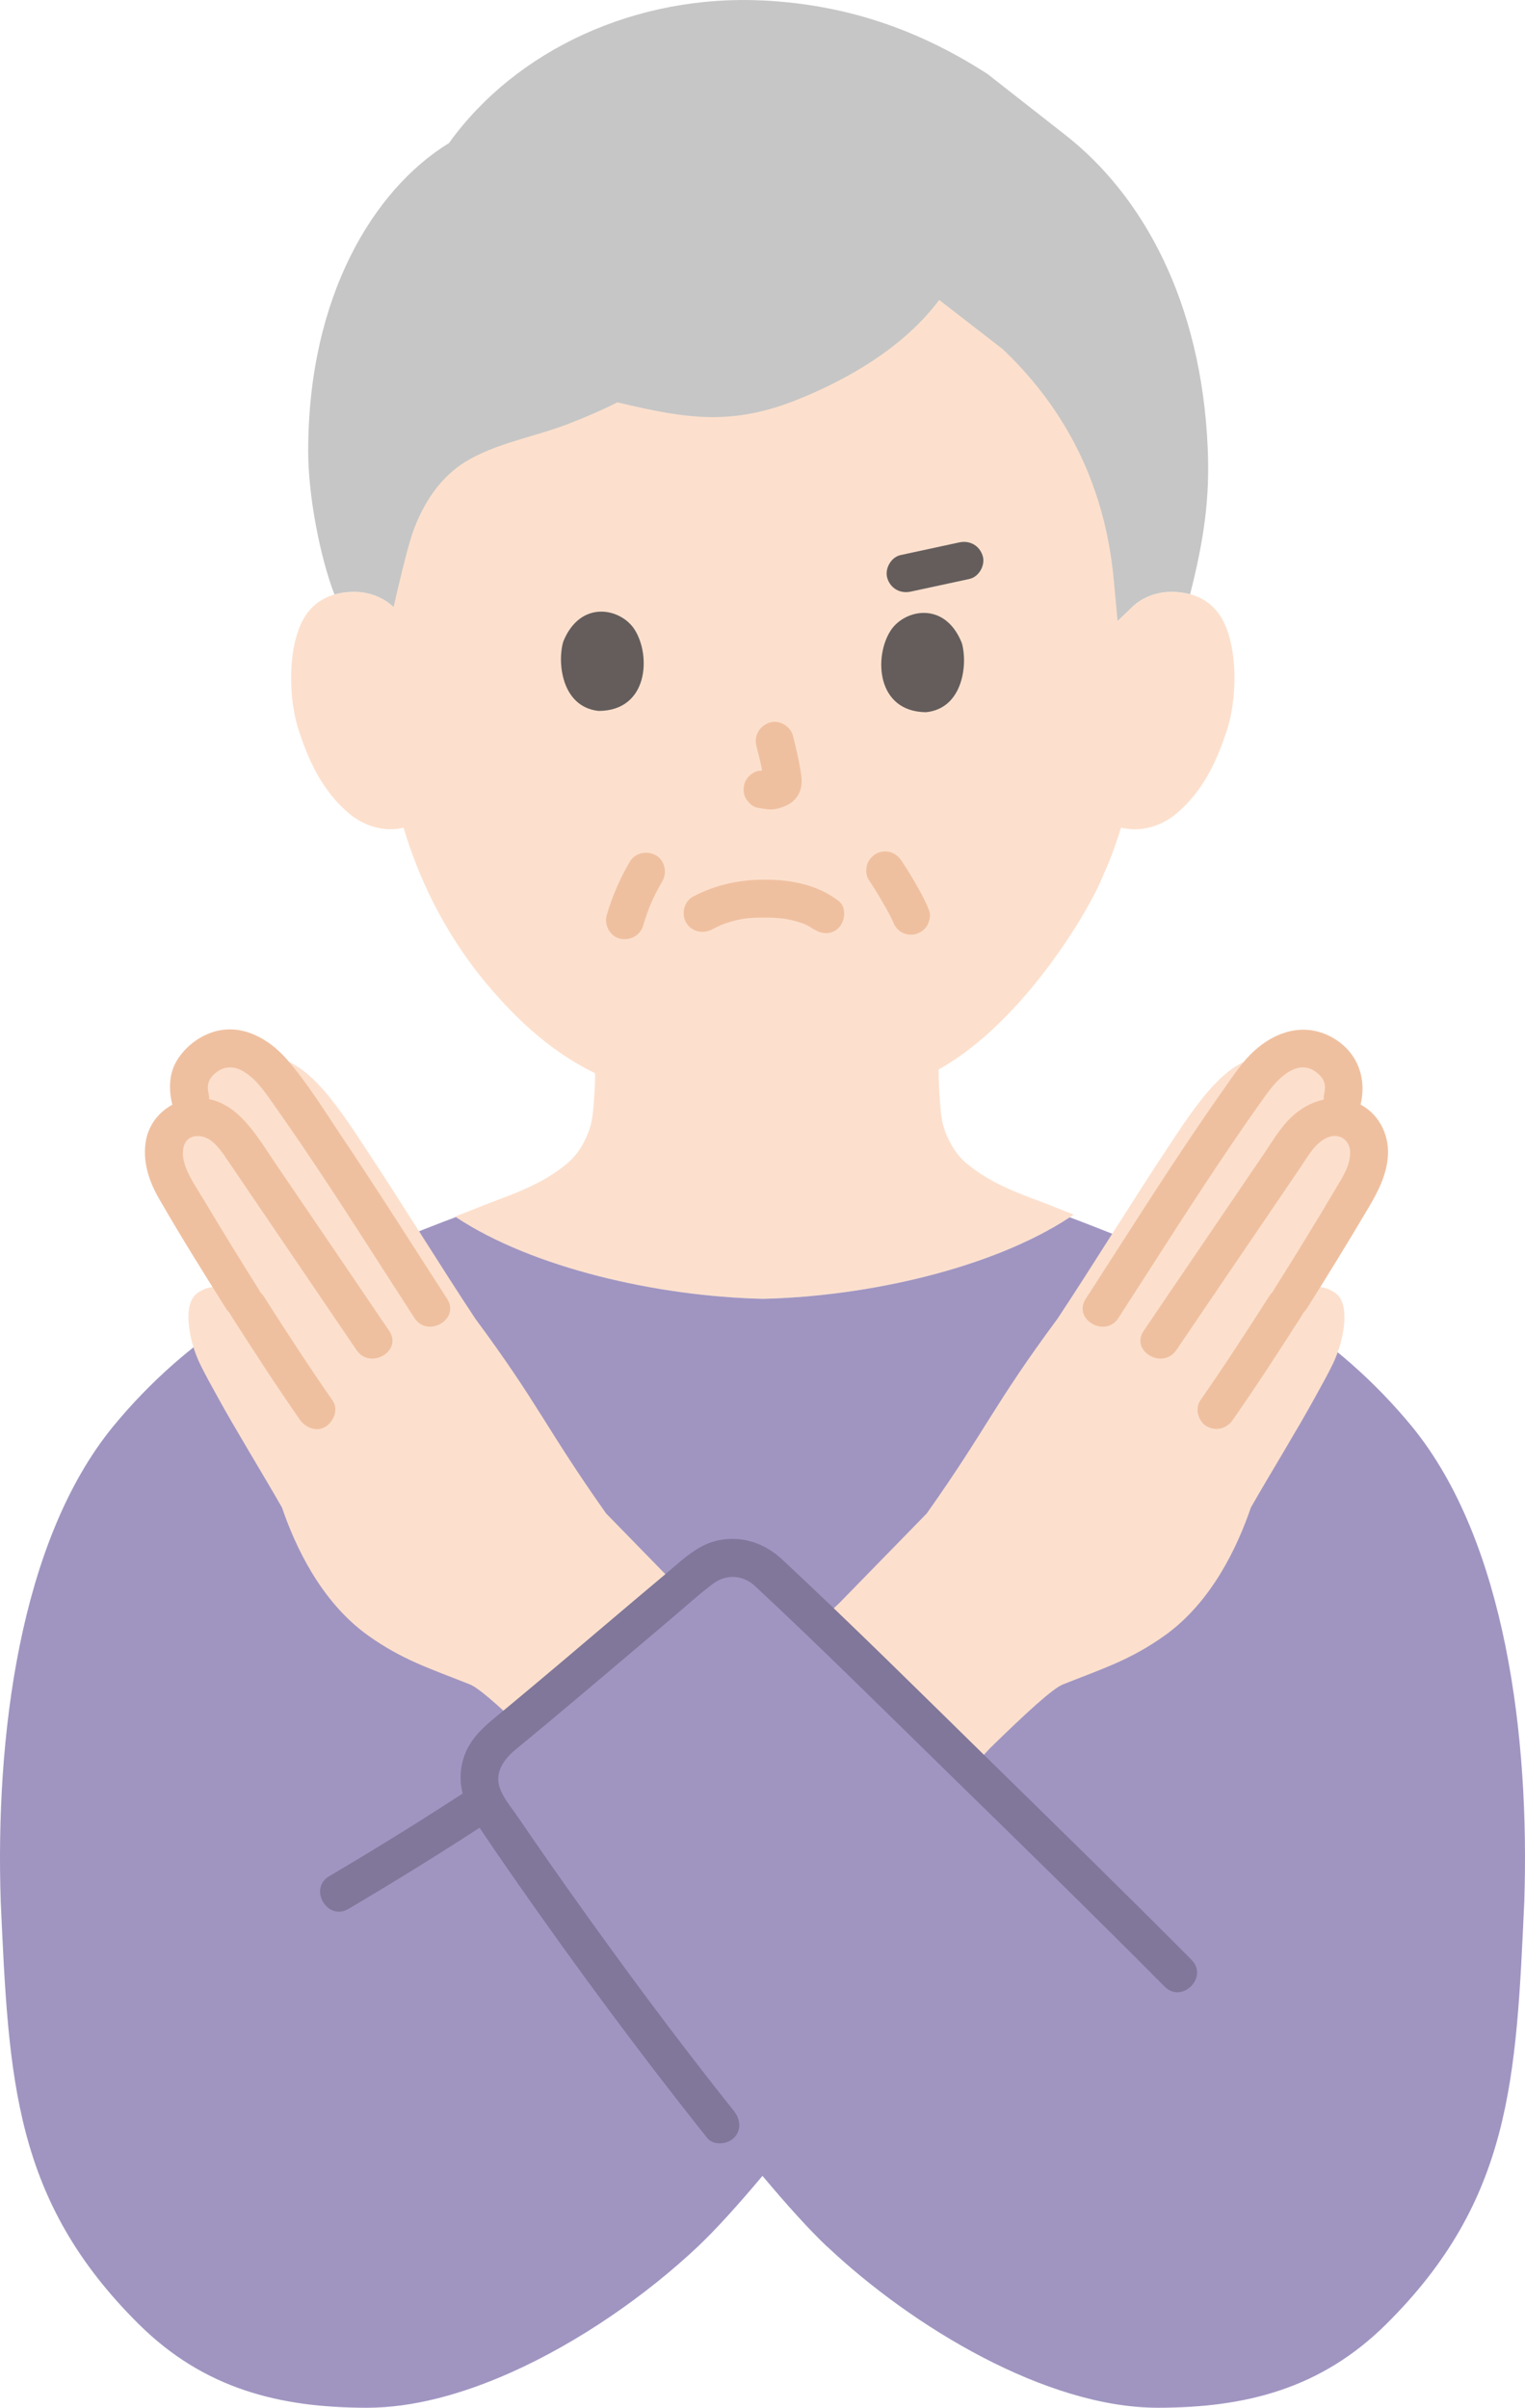
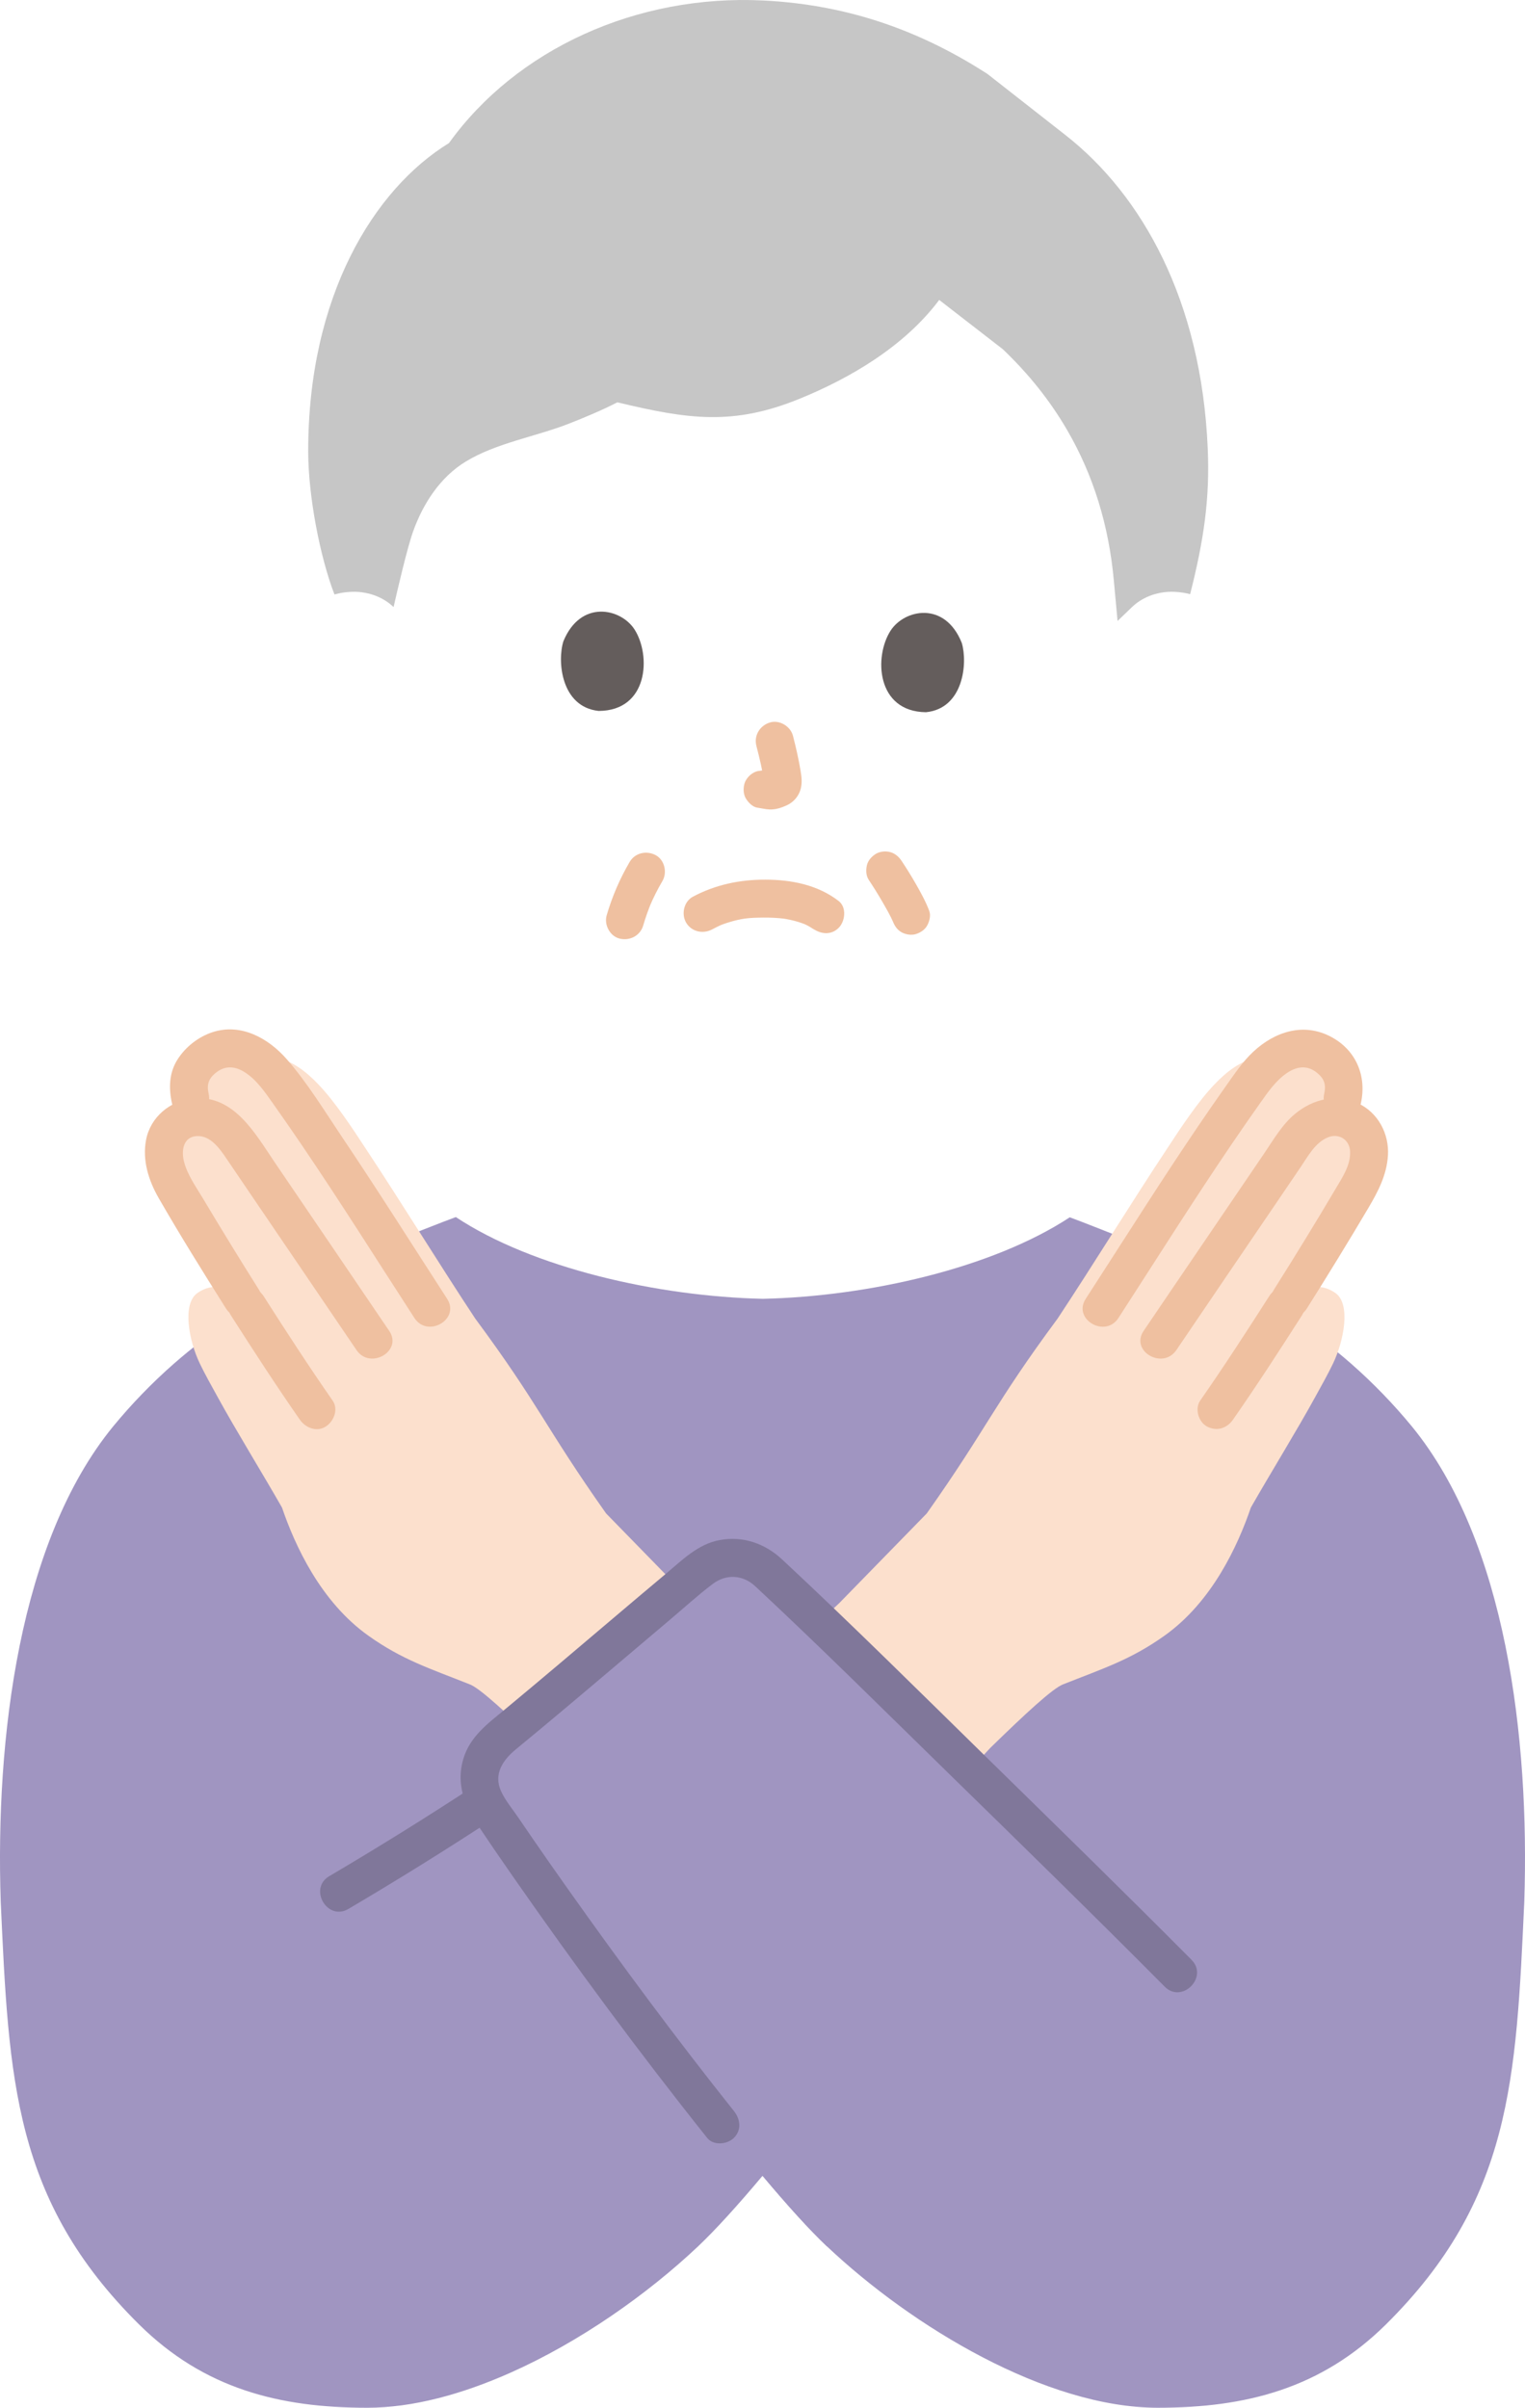
<svg xmlns="http://www.w3.org/2000/svg" id="b" width="193" height="304.755" viewBox="0 0 193 304.755">
  <defs>
    <style>.d{fill:#80779a;}.e{fill:none;}.f{fill:#a095c1;}.g{fill:#fce0cd;}.h{fill:#efc0a0;}.i{fill:#a095c1;}.j{fill:#c6c6c6;}.k{fill:#645d5c;}</style>
  </defs>
  <g id="c">
-     <path class="g" d="M143.265,76.839c1.509-1.45,3.541-1.994,5.281-1.933,3.785.133,5.396,2.181,6.089,3.383,2.069,3.588,1.982,10.2.593,14.292-.984,2.897-2.595,7.329-6.479,10.508-1.601,1.31-3.956,2.172-6.209,1.792,0,0-.243-.041-.668-.113-.724,2.36-1.616,4.673-2.16,5.795-1.57,4.212-10.106,18.806-20.925,24.805.01,1.099.03,2.09.168,3.951.089,1.268.188,2.655.664,3.903.634,1.634,1.486,3.051,2.863,4.16,2.902,2.348,5.894,3.467,9.579,4.844l3.835,1.514c-9.714,6.624-25.747,10.348-39.348,10.654-13.408-.305-29.247-3.93-38.976-10.397l4.487-1.772c3.685-1.377,6.676-2.496,9.579-4.844,1.377-1.109,2.229-2.526,2.863-4.16.475-1.248.575-2.635.664-3.903.119-1.597.149-2.548.148-3.479-5.047-2.435-9.574-6.307-13.879-11.5-5.463-6.59-8.605-13.668-10.362-19.583-2.407.641-5.017-.253-6.745-1.667-3.884-3.178-5.496-7.61-6.479-10.508-1.389-4.091-1.476-10.703.593-14.292.693-1.202,2.304-3.25,6.089-3.383,1.739-.061,3.772.483,5.281,1.933,0,0-6.653-43.404,48.826-43.404s44.63,43.404,44.63,43.404Z" />
    <path class="i" d="M64.553,300.341c-6.101,2.711-12.334,4.414-18.082,4.414-11.134,0-20.663-2.417-28.885-10.559C1.698,278.446,1.123,263.142.093,240.735c-.693-20.742,2.328-45.625,14.215-60.177,2.338-2.843,4.903-5.498,7.687-7.944,2.308-2.021,4.755-3.893,7.31-5.616,2.783-1.852,5.686-3.517,8.707-4.963,2.404-1.168,16.541-6.849,19.675-7.987,9.717,6.44,25.497,10.042,38.861,10.346,13.367-.301,29.083-3.903,38.837-10.317,3.223,1.173,17.213,6.796,19.603,7.957,3.021,1.446,5.924,3.11,8.707,4.963,2.556,1.724,5.002,3.596,7.31,5.616,2.783,2.447,5.349,5.101,7.687,7.944,11.897,14.551,14.908,39.434,14.215,60.177-1.03,22.407-1.605,37.711-17.493,53.461-8.222,8.142-17.751,10.559-28.885,10.559-14.066,0-31.034-10.193-41.871-20.425-2.199-2.08-5.002-5.181-8.152-8.935-3.15,3.754-5.963,6.855-8.162,8.935-6.408,6.051-14.961,12.088-23.789,16.012Z" />
    <path class="j" d="M135.063,54.449c-2.14-3.685-4.853-7.111-8.162-10.258,0,0-4.193-3.248-8.037-6.227-4.428,5.913-11.342,9.937-17.723,12.529-8.314,3.378-13.975,2.607-23.008.43-2.049,1.051-4.232,1.955-6.124,2.696-4.253,1.667-9.162,2.43-13.065,4.803-3.208,1.95-5.385,5.283-6.652,8.817-.77,2.147-1.988,7.436-2.482,9.6-1.509-1.45-3.541-1.994-5.281-1.933-.835.029-1.564.152-2.201.34-1.833-4.76-3.313-12.428-3.321-18.076-.03-19.718,8.339-33.247,17.815-39.061C65.347,6.244,80.555-.738,96.606.062c11.291.563,20.366,4.152,28.342,9.28,5.448,4.27,9.895,7.754,9.895,7.754,9.653,7.563,17.212,20.909,18.006,39.699.268,6.337-.478,11.504-2.229,18.412-.605-.165-1.293-.274-2.074-.302-1.739-.061-3.772.483-5.281,1.933,0,0-.914.879-1.829,1.757-.241-2.608-.482-5.217-.482-5.217-.637-6.885-2.574-13.219-5.891-18.931Z" />
    <path class="h" d="M90.119,117.642c.342-.182.687-.356,1.037-.523.083-.04.445-.214.08-.039-.382.183.055-.019.114-.04.253-.092.506-.183.764-.263,1.758-.546,2.65-.617,4.46-.635.474-.005.948.004,1.421.03.218.012.437.027.654.046.013.001.803.091.329.026.711.097,1.419.253,2.105.464.062.019.875.295.869.308-.01.024-.495-.243-.163-.065.12.064.247.117.368.18.178.093.353.191.523.297.196.123.801.578.068.011,1.024.792,2.396.999,3.394,0,.826-.826,1.032-2.597,0-3.394-2.651-2.049-5.97-2.696-9.275-2.705-3.236-.008-6.316.634-9.172,2.156-1.143.609-1.497,2.196-.861,3.284.677,1.157,2.136,1.473,3.284.861h0Z" />
    <path class="h" d="M95.726,94.408c.394,1.526.772,3.076.995,4.637l-.086-.638c.026.214.037.425.015.64l.086-.638c-.015.099-.038.192-.071.287l.242-.573c-.03.067-.061.124-.102.185l.375-.486c-.048.058-.093.102-.152.149l.486-.375c-.117.075-.241.135-.368.193l.573-.242c-.202.084-.403.144-.619.178l.638-.086c-.195.022-.386.02-.581-.003l.638.086c-.219-.031-.433-.085-.652-.116-.319-.1-.638-.114-.957-.043-.319.014-.617.109-.892.285-.498.291-.973.862-1.103,1.434-.14.614-.11,1.304.242,1.849.313.485.834,1.02,1.434,1.103.5.069.985.196,1.495.22.782.037,1.508-.203,2.207-.521.866-.394,1.536-1.17,1.769-2.099.197-.786.112-1.474-.018-2.261-.246-1.494-.586-2.975-.964-4.44-.314-1.216-1.733-2.071-2.952-1.676-1.254.406-2.013,1.649-1.676,2.952h0Z" />
    <path class="k" d="M71.298,81.175c-.784,2.512-.302,8.298,4.46,8.809,6.296-.013,6.659-7.005,4.552-10.302-1.725-2.699-6.823-3.839-9.012,1.493Z" />
    <path class="k" d="M121.719,81.372c.764,2.518.237,8.3-4.528,8.774-6.296-.062-6.604-7.057-4.472-10.337,1.746-2.685,6.853-3.785,9,1.564Z" />
    <path class="d" d="M60.204,225.935c-6.085,3.995-12.266,7.843-18.538,11.539-2.659,1.567-.247,5.718,2.423,4.145,6.272-3.696,12.453-7.543,18.538-11.539,1.082-.711,1.54-2.124.861-3.284-.629-1.076-2.195-1.575-3.284-.861h0Z" />
-     <path class="k" d="M115.257,74.883l7.424-1.602c1.229-.265,2.06-1.767,1.676-2.952-.419-1.295-1.636-1.96-2.952-1.676-2.475.534-4.949,1.068-7.424,1.602-1.229.265-2.06,1.767-1.676,2.952.419,1.295,1.636,1.96,2.952,1.676h0Z" />
+     <path class="k" d="M115.257,74.883l7.424-1.602h0Z" />
    <path class="h" d="M79.689,109.096c-1.243,2.115-2.225,4.405-2.911,6.761-.351,1.205.425,2.667,1.676,2.952,1.284.292,2.576-.386,2.952-1.676.294-1.01.645-2.001,1.051-2.971l-.242.573c.469-1.107,1.009-2.18,1.618-3.217.636-1.083.283-2.679-.861-3.284-1.153-.609-2.604-.295-3.284.861h0Z" />
    <path class="h" d="M109.952,111.377c.588.883,1.149,1.783,1.681,2.701.519.896,1.048,1.806,1.463,2.757l-.242-.573c.04.095.078.191.115.287.227.599.532,1.1,1.103,1.434.514.301,1.273.429,1.849.242.581-.188,1.141-.548,1.434-1.103.285-.54.468-1.254.242-1.849-.454-1.196-1.075-2.319-1.71-3.427-.564-.984-1.162-1.947-1.79-2.891-.347-.521-.818-.933-1.434-1.103-.574-.158-1.339-.087-1.849.242-.512.33-.964.822-1.103,1.434s-.116,1.312.242,1.849h0Z" />
    <path class="e" d="M79.648,71.735c-.143.516-.653.874-1.229,1.044-.668.197-1.568.289-2.3.074-.858-.252-3.935-1.36-4.995-1.917" />
    <path class="g" d="M101.41,207.446l4.841-4.574,11.037-11.313c7.73-10.949,8.418-13.658,16.563-24.668,4.457-6.737,9.428-14.83,13.895-21.567,1.643-2.516,3.882-5.915,5.967-8.082,1.499-1.582,3.338-3.03,5.505-3.41.727-.133,1.485-.103,2.213.071.335-.244.691-.464,1.069-.665,1.754-.929,3.968-.66,5.526.57,2.436,1.923,2.69,4.005,1.003,7.583.296.002.605.036.922.102.816.17,1.624.633,2.189,1.246,1.927,2.09,1.063,5.335-.172,7.471-2.113,3.653-5.033,8.395-8.011,13.09l-1.195,1.885c1.139-1.711,3.742-3.297,6.257-1.516,1.948,1.38,1.069,6.043-.31,8.908-.65,1.349-1.437,2.756-2.264,4.253-2.235,4.085-5.601,9.539-8.141,13.988-1.624,4.764-4.883,11.931-10.956,16.233-4.292,3.052-7.757,4.134-12.807,6.143-1.329.512-4.794,3.731-9.204,8.033l-4.755,5.119" />
    <path class="h" d="M141.55,166.815c4.73-7.311,9.365-14.686,14.256-21.891,1.223-1.802,2.462-3.594,3.722-5.371.968-1.365,1.941-2.783,3.344-3.739,1.157-.789,2.445-1.036,3.642-.151,1.037.767,1.35,1.547,1.076,2.753-.683,3.008,3.944,4.292,4.629,1.276.782-3.444-.565-6.756-3.758-8.456-3.471-1.849-7.11-.67-9.844,1.878-1.319,1.229-2.338,2.752-3.374,4.216-1.212,1.712-2.404,3.437-3.582,5.173-2.296,3.382-4.535,6.802-6.754,10.235-2.509,3.881-4.992,7.777-7.502,11.657-1.683,2.601,2.471,5.01,4.145,2.423h0Z" />
    <path class="h" d="M156.042,179.695c3.017-4.334,5.892-8.768,8.735-13.218.677-1.06.254-2.695-.861-3.284-1.188-.628-2.561-.27-3.284.861-2.843,4.449-5.718,8.884-8.735,13.218-.719,1.033-.223,2.711.861,3.284,1.226.648,2.516.242,3.284-.861h0Z" />
    <path class="h" d="M148.881,170.876c4.248-6.281,8.521-12.545,12.781-18.818.988-1.455,1.977-2.911,2.963-4.367.916-1.351,1.812-3.05,3.39-3.719,1.426-.605,2.794.278,2.851,1.789.066,1.737-.982,3.268-1.827,4.698-2.528,4.28-5.131,8.518-7.782,12.723-1.652,2.621,2.5,5.032,4.145,2.423,2.651-4.205,5.253-8.443,7.782-12.723,1.224-2.072,2.308-4.147,2.469-6.599.182-2.77-1.25-5.469-3.8-6.647-2.727-1.26-5.69-.513-7.935,1.331-1.634,1.342-2.724,3.25-3.898,4.981-2.507,3.698-5.02,7.392-7.532,11.087-2.587,3.805-5.175,7.608-7.753,11.419-1.735,2.566,2.422,4.97,4.145,2.423h0Z" />
    <path class="g" d="M92.583,207.446l-4.841-4.574-11.037-11.313c-7.73-10.949-8.418-13.658-16.563-24.668-4.457-6.737-9.428-14.83-13.895-21.567-1.643-2.516-3.882-5.915-5.967-8.082-1.499-1.582-3.338-3.03-5.505-3.41-.727-.133-1.485-.103-2.213.071-.335-.244-.691-.464-1.069-.665-1.754-.929-3.968-.66-5.526.57-2.436,1.923-2.69,4.005-1.003,7.583-.296.002-.605.036-.922.102-.816.17-1.624.633-2.189,1.246-1.927,2.09-1.063,5.335.172,7.471,2.113,3.653,5.033,8.395,8.011,13.09l1.195,1.885c-1.139-1.711-3.742-3.297-6.257-1.516-1.948,1.38-1.069,6.043.31,8.908.65,1.349,1.437,2.756,2.264,4.253,2.235,4.085,5.601,9.539,8.141,13.988,1.624,4.764,4.883,11.931,10.956,16.233,4.292,3.052,7.757,4.134,12.807,6.143,1.329.512,4.794,3.731,9.204,8.033l4.755,5.119" />
    <path class="h" d="M56.587,164.392c-4.425-6.839-8.765-13.733-13.311-20.492-2.219-3.299-4.356-6.824-6.975-9.823-2.32-2.657-5.771-4.593-9.354-3.447-1.822.583-3.461,1.864-4.487,3.48-1.078,1.698-1.12,3.675-.687,5.58.684,3.011,5.313,1.737,4.629-1.276-.274-1.205.033-1.991,1.076-2.753,1.138-.83,2.35-.672,3.481.044,1.488.942,2.505,2.437,3.505,3.847,1.26,1.777,2.499,3.569,3.722,5.371,4.891,7.206,9.526,14.58,14.256,21.891,1.672,2.585,5.829.181,4.145-2.423h0Z" />
    <path class="h" d="M42.095,177.273c-3.017-4.334-5.892-8.768-8.735-13.218-.675-1.057-2.164-1.583-3.284-.861-1.057.682-1.584,2.152-.861,3.284,2.843,4.449,5.718,8.884,8.735,13.218.716,1.028,2.135,1.602,3.284.861,1.022-.659,1.628-2.182.861-3.284h0Z" />
    <path class="h" d="M49.257,168.453c-4.809-7.111-9.649-14.201-14.469-21.304-2.485-3.662-5.18-8.623-10.364-8.12-2.879.28-5.378,2.345-5.936,5.237-.498,2.58.314,5.151,1.595,7.378,2.717,4.721,5.603,9.354,8.507,13.961,1.643,2.607,5.798.201,4.145-2.423-2.389-3.79-4.733-7.61-7.029-11.457-.89-1.491-1.978-2.99-2.417-4.689-.363-1.404-.107-3.197,1.691-3.244,1.686-.043,2.834,1.601,3.677,2.847.951,1.405,1.903,2.808,2.856,4.211,2.282,3.361,4.566,6.72,6.85,10.079,2.253,3.314,4.506,6.627,6.751,9.946,1.721,2.545,5.881.146,4.145-2.423h0Z" />
    <path class="f" d="M149.104,249.759c-3.873-3.903-11.164-11.104-19.247-19.058-2.001-1.961-4.051-3.962-6.102-5.983-10.332-10.104-20.881-20.356-26.666-25.824-.188-.178-.376-.337-.584-.485-2.298-1.714-5.517-1.674-7.786.198-6.617,5.458-17.246,14.66-25.715,21.594-2.516,2.06-3.061,5.676-1.268,8.39.446.674.921,1.377,1.407,2.11,8.36,12.382,22.793,32.144,33.362,44.694,3.15,3.754,5.953,6.855,8.152,8.935" />
    <path class="d" d="M150.801,248.062c-8.425-8.486-16.983-16.841-25.523-25.212-8.71-8.537-17.373-17.151-26.295-25.468-2.172-2.024-4.958-2.998-7.915-2.451-2.747.508-4.742,2.545-6.804,4.272-4.502,3.771-8.967,7.587-13.455,11.375-2.294,1.936-4.593,3.867-6.904,5.783-2.206,1.829-4.445,3.439-5.286,6.328-.866,2.979.078,5.671,1.731,8.146,1.474,2.206,2.974,4.395,4.49,6.572,7.872,11.306,16.066,22.41,24.651,33.186.808,1.015,2.55.844,3.394,0,1.002-1.002.81-2.377,0-3.394-7.285-9.143-14.245-18.551-21.002-28.089-1.466-2.069-2.92-4.145-4.358-6.233-.652-.946-1.3-1.894-1.945-2.844-.721-1.064-1.65-2.161-2.176-3.337-.975-2.178.262-3.948,1.896-5.29,2.112-1.734,4.209-3.485,6.302-5.242,4.386-3.684,8.744-7.4,13.12-11.095,1.806-1.525,3.574-3.139,5.456-4.569,1.724-1.31,3.828-1.193,5.408.279,8.271,7.707,16.293,15.694,24.378,23.594,9.192,8.981,18.385,17.966,27.44,27.085,2.18,2.195,5.574-1.199,3.394-3.394h0Z" />
  </g>
</svg>